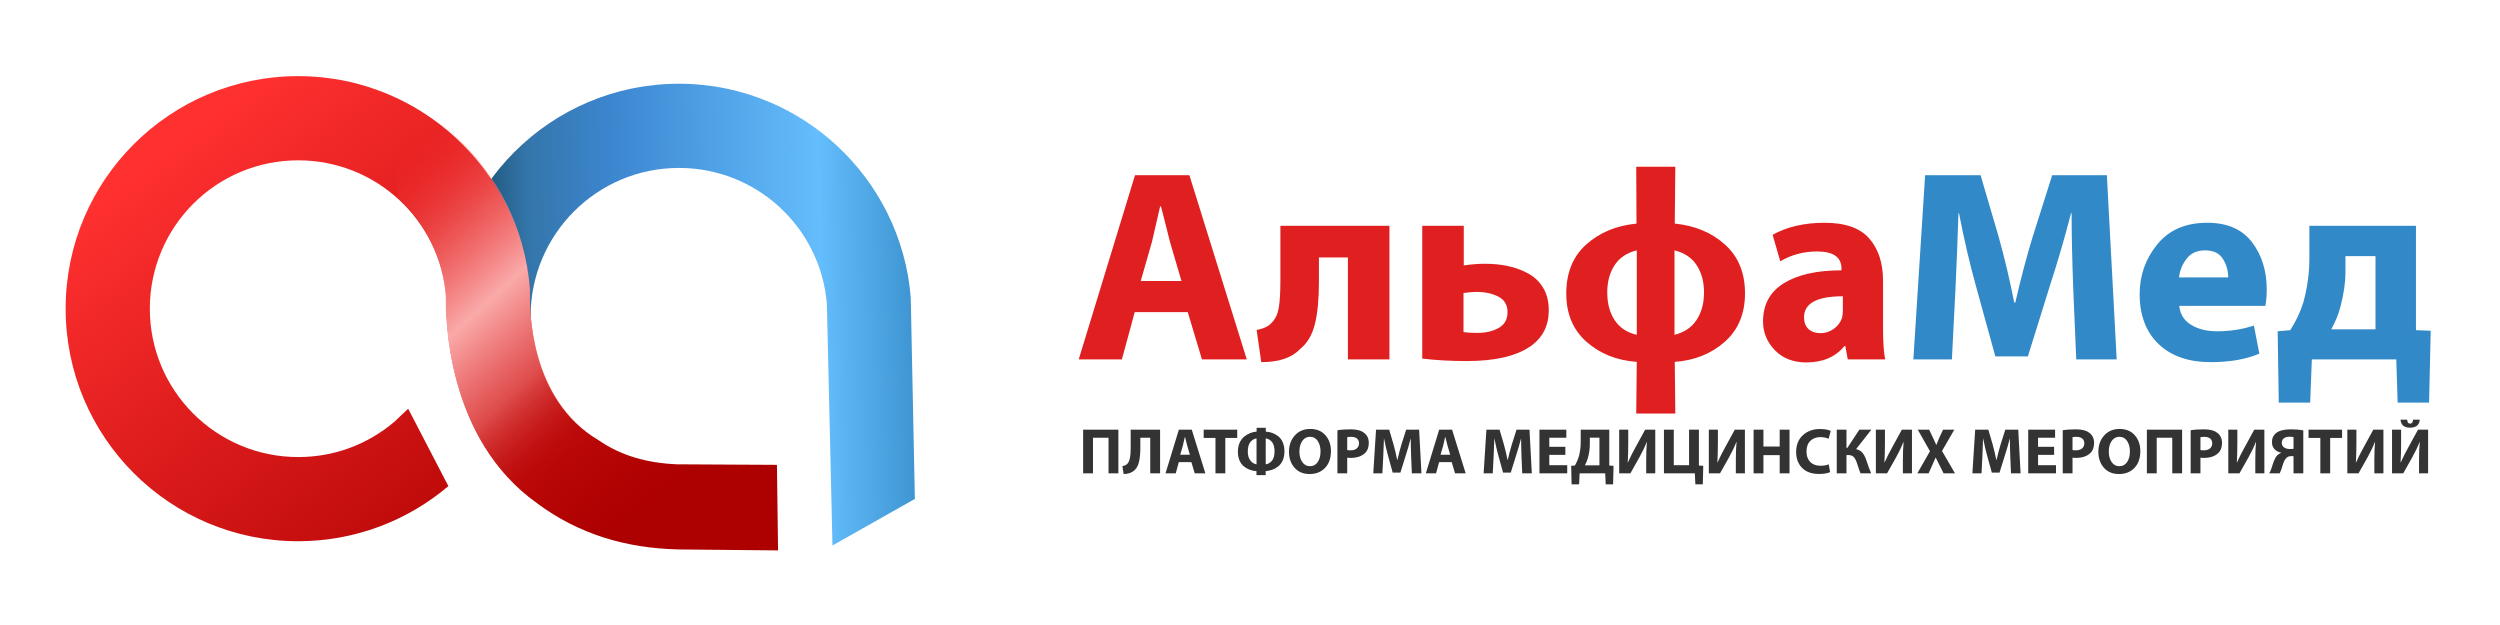
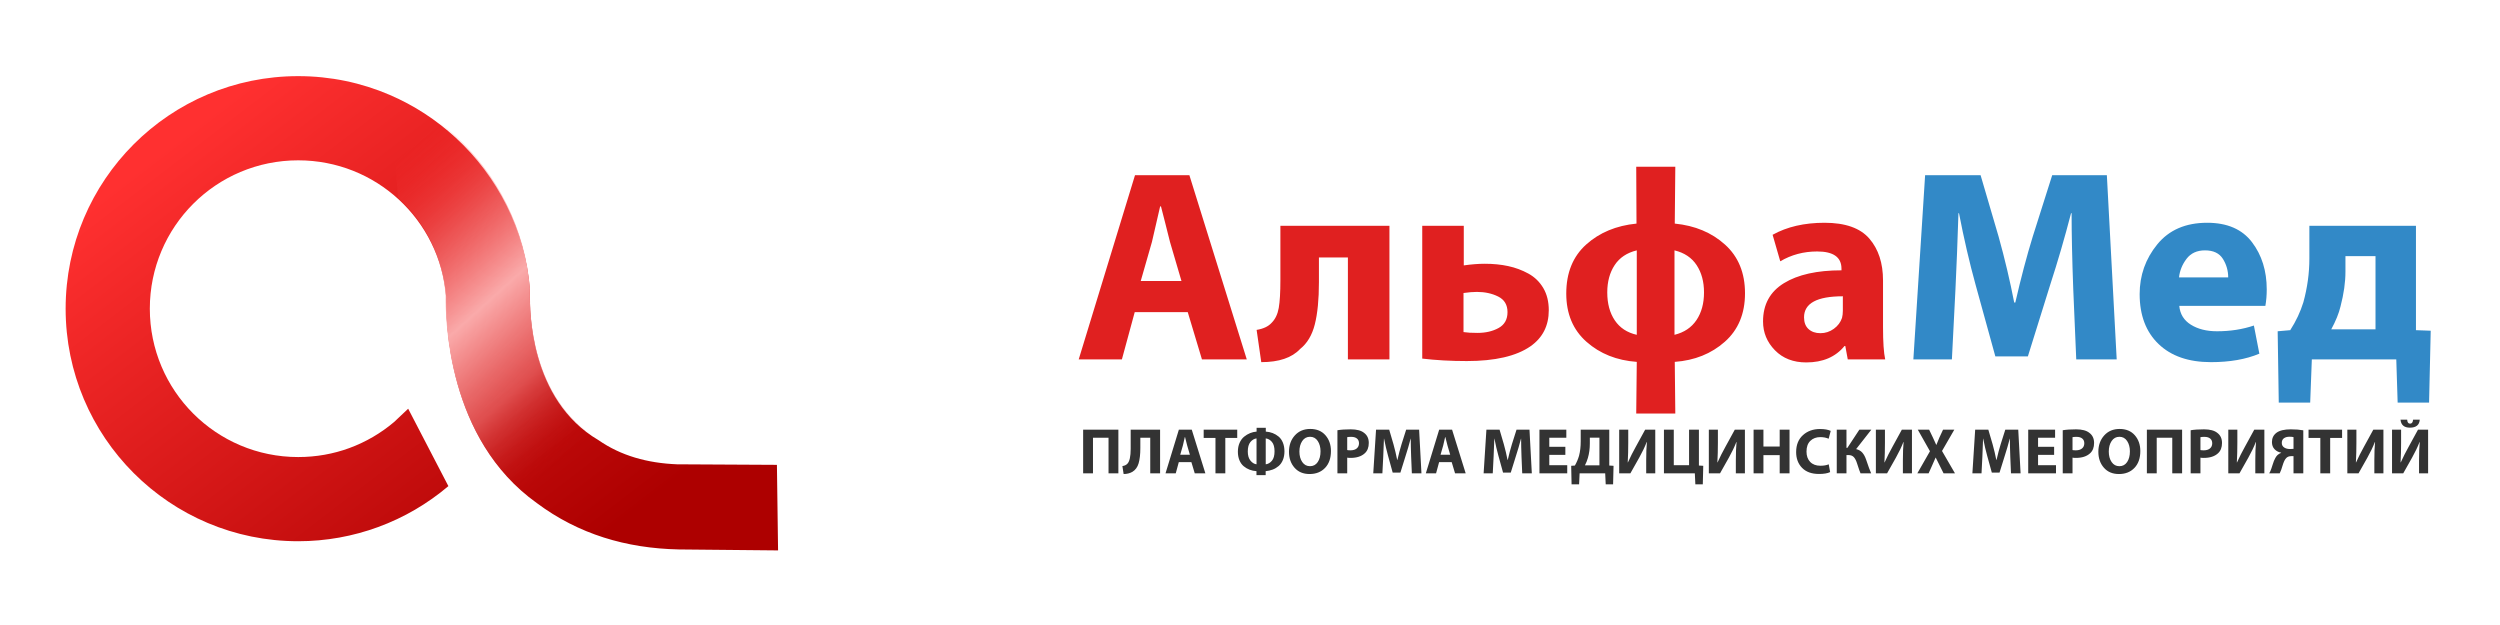
<svg xmlns="http://www.w3.org/2000/svg" xml:space="preserve" width="100mm" height="25mm" version="1.1" style="shape-rendering:geometricPrecision; text-rendering:geometricPrecision; image-rendering:optimizeQuality; fill-rule:evenodd; clip-rule:evenodd" viewBox="0 0 10000 2500">
  <defs>
    <style type="text/css">
   
    .fil4 {fill:#3289C7;fill-rule:nonzero}
    .fil5 {fill:#333333;fill-rule:nonzero}
    .fil3 {fill:#E02020;fill-rule:nonzero}
    .fil1 {fill:url(#id0);fill-rule:nonzero}
    .fil2 {fill:url(#id1);fill-rule:nonzero}
    .fil0 {fill:url(#id2);fill-rule:nonzero}
   
  </style>
    <linearGradient id="id0" gradientUnits="userSpaceOnUse" x1="2386.01" y1="2163.99" x2="988.01" y2="341">
      <stop offset="0" style="stop-opacity:1; stop-color:#AD0000" />
      <stop offset="1" style="stop-opacity:1; stop-color:#FF3030" />
    </linearGradient>
    <linearGradient id="id1" gradientUnits="userSpaceOnUse" x1="2425.01" y1="1686.99" x2="1525" y2="692">
      <stop offset="0" style="stop-opacity:0; stop-color:#BE0A0A" />
      <stop offset="0.251" style="stop-opacity:0.518; stop-color:#F78888" />
      <stop offset="0.502" style="stop-opacity:1; stop-color:#FAAAAA" />
      <stop offset="0.722" style="stop-opacity:0.478; stop-color:#FF9191" />
      <stop offset="1" style="stop-opacity:0; stop-color:#FF3030" />
    </linearGradient>
    <linearGradient id="id2" gradientUnits="userSpaceOnUse" x1="3659" y1="1241" x2="1785" y2="1275">
      <stop offset="0" style="stop-opacity:1; stop-color:#3D94D1" />
      <stop offset="0.2" style="stop-opacity:1; stop-color:#64BDFC" />
      <stop offset="0.631" style="stop-opacity:1; stop-color:#3D87D1" />
      <stop offset="0.82" style="stop-opacity:1; stop-color:#3476AB" />
      <stop offset="1" style="stop-opacity:1; stop-color:#0B3A4D" />
    </linearGradient>
  </defs>
  <g id="Слой_x0020_1">
-     <path class="fil0" d="M1785.64 1265.17c0,-256.86 104.13,-489.44 272.49,-657.76 168.37,-168.37 400.91,-272.49 657.76,-272.49 129.59,0 253.16,26.61 365.37,74.72 98.04,42 187.39,100.38 264.76,171.73 167.24,154.17 277.86,368.95 297.02,609.27l16.4 805.01 -329.58 186.26 -22.33 -965.69c-12.41,-152.94 -82.79,-289.55 -189.04,-387.56 -105.67,-97.44 -247.07,-156.93 -402.6,-156.93 -163.95,0 -312.36,66.39 -419.68,173.71 -107.37,107.37 -173.76,255.78 -173.76,419.73l-336.81 0z" />
    <path class="fil1" d="M1793.54 1944.47c-82.67,70 -177.53,125.84 -280.79,163.64 -100.26,36.78 -208.13,56.83 -320,56.83 -256.81,0 -489.4,-104.1 -657.77,-272.47 -168.36,-168.32 -272.46,-400.9 -272.46,-657.71 0,-256.86 104.1,-489.49 272.46,-657.81 168.37,-168.32 400.96,-272.42 657.77,-272.42 129.63,0 253.15,26.61 365.39,74.72 98.01,41.98 187.43,100.35 264.78,171.73 167.2,154.15 277.83,368.88 297,609.25l0 22.43c-0.6,53.7 -3.23,415.25 274.2,578.03 89.52,62.17 195.43,91.69 313.73,96.51l399.83 2.19 4.58 342.23 -397.63 -3.89c-209.68,-4.49 -400.72,-61.1 -567.25,-185.41 -359.59,-256.4 -363.67,-734.27 -362.98,-826.56 -12.36,-152.9 -82.81,-289.5 -189.06,-387.51 -105.64,-97.44 -247.07,-156.94 -402.59,-156.94 -163.96,0 -312.37,66.39 -419.69,173.71 -107.37,107.37 -173.76,255.79 -173.76,419.74 0,163.88 66.39,312.32 173.76,419.64 107.32,107.34 255.73,173.8 419.69,173.8 72.33,0 141.11,-12.64 204.25,-35.79 66.28,-24.3 126.94,-59.95 179.47,-104.46l56.25 -53.08 160.82 309.6z" />
    <path class="fil2" d="M1554.95 369.11c98.55,42.22 188.4,100.9 266.15,172.64 168.1,155 279.32,370.87 298.59,612.48l0 22.52c-0.6,54.01 -3.22,417.47 275.65,581.08l-248.02 253.01c-361.49,-257.81 -365.64,-738.15 -364.92,-830.92 -12.45,-153.73 -83.22,-291.05 -190.05,-389.58l-37.4 -421.23z" />
    <path class="fil3" d="M4750.98 1248.53l-212.08 0 -51.38 189.12 -172.73 0 225.2 -736.82 217.55 0 229.57 736.82 -179.28 0 -56.85 -189.12zm-188.03 -124.63l162.89 0 -45.92 -156.33c-4.37,-17.49 -11.11,-44.27 -20.22,-80.35 -9.11,-36.07 -14.39,-56.66 -15.85,-61.76l-3.28 0c-17.49,77.25 -28.43,124.62 -32.8,142.11l-44.82 156.33zm558.63 -220.82l436.19 0 0 534.57 -166.17 0 0 -407.76 -115.88 0 0 98.38c0,69.24 -5.47,125.54 -16.4,168.9 -10.93,43.37 -30.61,76.35 -59.03,98.94 -32.8,34.98 -84.54,52.47 -155.24,52.47l-18.58 -129c26.97,-4.37 47.01,-13.84 60.13,-28.42 14.57,-14.57 24.05,-34.43 28.42,-59.58 4.37,-25.14 6.56,-62.49 6.56,-112.05l0 -216.45zm567.37 0l166.17 0 0 158.51c30.61,-4.37 58.67,-6.56 84.17,-6.56 33.53,0 64.69,3.1 93.47,9.29 28.79,6.2 55.76,16.22 80.9,30.07 25.14,13.84 45,33.16 59.58,57.93 14.58,24.78 21.86,54.3 21.86,88.55 0,61.95 -24.41,110.05 -73.24,144.31 -56.85,39.35 -141.75,59.03 -254.72,59.03 -63.4,0 -122.8,-3.28 -178.19,-9.84l0 -531.29zm165.08 268.92l0 156.33c13.84,2.19 32.43,3.28 55.75,3.28 32.79,0 61.04,-6.56 84.72,-19.68 23.69,-13.12 35.53,-34.25 35.53,-63.4 0,-29.16 -12.39,-49.93 -37.17,-62.32 -24.78,-12.39 -53.2,-18.58 -85.27,-18.58 -15.3,0 -33.16,1.46 -53.56,4.37zm690.89 -505.06l156.33 0 -2.18 227.39c80.89,8.02 147.94,36.08 201.14,84.18 53.21,48.1 79.81,112.96 79.81,194.59 0,81.62 -26.97,146.3 -80.9,194.04 -53.93,47.74 -120.61,74.52 -200.05,80.35l2.18 206.61 -156.33 0 2.19 -206.61c-80.17,-5.83 -147.22,-32.61 -201.15,-80.35 -53.93,-47.74 -80.89,-112.05 -80.89,-192.95 0,-83.08 26.6,-148.49 79.8,-196.23 53.2,-47.74 120.25,-75.61 201.15,-83.63l-1.1 -227.39zm2.19 672.32l0 -337.8c-39.35,9.48 -68.87,29.16 -88.55,59.04 -19.68,29.88 -29.51,66.32 -29.51,109.32 0,44.45 10.02,81.62 30.06,111.5 20.04,29.88 49.37,49.2 88,57.94zm150.86 -337.8l0 337.8c38.63,-9.47 67.96,-29.15 88.01,-59.03 20.04,-29.88 30.06,-66.69 30.06,-110.41 0,-43 -9.84,-79.44 -29.52,-109.32 -19.68,-29.88 -49.19,-49.56 -88.55,-59.04zm834.12 120.26l0 186.93c0,59.76 2.91,102.76 8.74,129l-149.77 0 -9.83 -53.57 -3.28 0c-35.71,43.73 -86.73,65.6 -153.05,65.6 -51.75,0 -93.47,-16.22 -125.17,-48.65 -31.71,-32.43 -47.56,-70.88 -47.56,-115.33 0,-67.78 27.88,-118.8 83.63,-153.05 55.76,-34.26 132.46,-51.38 230.12,-51.38l0 -6.56c0,-45.92 -32.43,-68.87 -97.29,-68.87 -53.93,0 -103.13,13.11 -147.59,39.35l-30.61 -106.04c57.58,-32.07 126.82,-48.1 207.71,-48.1 83.09,0 142.85,21.14 179.29,63.41 36.44,42.27 54.66,98.02 54.66,167.26zm-160.7 121.34l0 -57.94c-103.49,0 -155.24,28.06 -155.24,84.18 0,20.4 6.02,36.07 18.04,47 12.03,10.94 27.88,16.4 47.55,16.4 19.68,0 37.54,-5.83 53.57,-17.49 16.04,-11.66 26.97,-26.24 32.8,-43.73 2.18,-8.74 3.28,-18.22 3.28,-28.42z" />
    <path class="fil4" d="M8304.98 1437.65l-12.02 -282.05c-4.38,-118.06 -6.56,-219 -6.56,-302.81l-2.19 0c-25.51,98.39 -53.2,193.49 -83.08,285.32l-89.65 287.51 -130.09 0 -78.71 -285.32c-24.78,-89.64 -47,-185.48 -66.68,-287.51l-2.19 0c-3.64,113.69 -7.65,215.36 -12.02,305l-14.22 279.86 -154.14 0 47.01 -736.82 221.92 0 72.15 245.97c24.78,88.92 45.55,176.74 62.31,263.46l4.38 0c22.59,-98.38 45.91,-186.57 69.96,-264.55l77.62 -244.88 218.64 0 39.35 736.82 -161.79 0zm756.5 -214.27l-344.36 0c2.91,32.8 18.4,57.94 46.46,75.43 28.06,17.49 62.86,26.24 104.4,26.24 53.2,0 102.4,-7.65 147.58,-22.96l21.87 112.6c-53.93,22.6 -118.43,33.89 -193.5,33.89 -89.64,0 -159.61,-24.23 -209.89,-72.7 -50.29,-48.46 -75.43,-114.96 -75.43,-199.5 0,-75.07 23.5,-141.39 70.51,-198.97 47,-57.57 113.51,-86.36 199.51,-86.36 80.16,0 139.93,25.87 179.28,77.62 39.36,51.74 59.03,114.78 59.03,189.12 0,23.32 -1.82,45.19 -5.46,65.59zm-345.45 -113.69l196.77 0c0,-26.97 -7.1,-51.74 -21.32,-74.34 -14.21,-22.59 -38.07,-33.89 -71.6,-33.89 -32.07,0 -56.66,11.3 -73.79,33.89 -17.13,22.6 -27.15,47.37 -30.06,74.34zm521.45 -206.61l426.35 0 0 417.6 59.03 2.18 -6.56 287.52 -125.71 0 -5.47 -172.73 -337.8 0 -6.56 172.73 -125.72 0 -4.37 -285.33 50.29 -4.37c23.32,-36.44 40.81,-73.61 52.47,-111.51 16.04,-58.3 24.05,-116.61 24.05,-174.91l0 -131.18zm144.31 121.34l0 62.31c0,42.27 -6.56,88.55 -19.68,138.84 -6.56,27.69 -18.95,58.3 -37.17,91.83l177.1 0 0 -292.98 -120.25 0z" />
    <path class="fil5" d="M4332.57 1718.63l140.94 0 0 174.62 -39.38 0 0 -142.23 -62.18 0 0 142.23 -39.38 0 0 -174.62zm190.17 0l117.62 0 0 174.62 -39.38 0 0 -142.23 -39.64 0 0 41.45c0,24.87 -2.29,45.12 -6.87,60.75 -4.57,15.63 -12.99,27.08 -25.26,34.33 -10.19,5.7 -21.76,8.55 -34.71,8.55l-4.93 -31.87c8.47,-1.03 15.12,-4.14 19.95,-9.32 8.81,-8.99 13.22,-28.93 13.22,-59.85l0 -76.43zm242.76 129.8l-50.26 0 -12.18 44.82 -40.94 0 53.37 -174.62 51.56 0 54.41 174.62 -42.49 0 -13.47 -44.82zm-44.56 -29.54l38.6 0 -10.88 -37.04c-1.04,-4.15 -2.64,-10.5 -4.8,-19.05 -2.15,-8.55 -3.41,-13.43 -3.75,-14.63l-0.78 0c-4.15,18.3 -6.74,29.53 -7.77,33.68l-10.62 37.04zm140.94 74.36l0 -141.46 -47.15 0 0 -33.16 134.2 0 0 33.16 -47.67 0 0 141.46 -39.38 0zm164.51 -182.13l36.79 0 0 15.28c9.85,0.69 19.04,2.68 27.59,5.96 8.55,3.28 16.45,7.95 23.71,13.99 7.25,6.05 12.95,14.12 17.1,24.23 4.14,10.1 6.22,21.72 6.22,34.84 0,12.96 -2.08,24.44 -6.22,34.46 -4.15,10.02 -9.8,18.09 -16.97,24.22 -7.17,6.14 -15.07,10.84 -23.71,14.12 -8.63,3.29 -18.05,5.44 -28.24,6.48l0 15.8 -36.79 0 0 -15.8c-9.84,-0.69 -19.04,-2.68 -27.59,-5.96 -8.55,-3.28 -16.41,-7.9 -23.57,-13.86 -7.17,-5.96 -12.83,-13.9 -16.97,-23.83 -4.15,-9.94 -6.22,-21.38 -6.22,-34.33 0,-13.3 2.29,-25.09 6.86,-35.37 4.58,-10.27 10.63,-18.48 18.14,-24.61 7.51,-6.13 15.46,-10.88 23.83,-14.25 8.38,-3.37 17.06,-5.4 26.04,-6.09l0 -15.28zm-0.26 146.12l0 -103.63c-9.32,1.2 -17.49,6.04 -24.48,14.5 -7,8.47 -10.49,21.08 -10.49,37.83 0,15.72 3.58,27.94 10.75,36.66 7.17,8.72 15.24,13.6 24.22,14.64zm36.79 -103.63l0 103.63c9.33,-1.04 17.53,-5.75 24.61,-14.12 7.09,-8.38 10.63,-20.94 10.63,-37.7 0,-16.75 -3.46,-29.27 -10.37,-37.56 -6.9,-8.3 -15.2,-13.05 -24.87,-14.25zm175.4 142.49l-0.26 0c-25.22,0 -45.21,-8.42 -59.98,-25.26 -14.77,-16.84 -22.15,-38.04 -22.15,-63.6 0,-26.43 7.81,-48.28 23.44,-65.55 15.64,-17.27 36.15,-25.91 61.54,-25.91 25.9,0 46.2,8.42 60.88,25.26 14.68,16.84 22.02,37.87 22.02,63.09 0,28.5 -7.81,50.95 -23.45,67.36 -15.63,16.41 -36.31,24.61 -62.04,24.61zm1.55 -31.35l0.26 0c13.13,0 23.4,-5.53 30.83,-16.58 7.43,-11.05 11.14,-25.3 11.14,-42.75 0,-16.41 -3.71,-30.22 -11.14,-41.45 -7.43,-11.23 -17.7,-16.84 -30.83,-16.84 -13.13,0 -23.49,5.61 -31.09,16.84 -7.6,11.23 -11.4,25.3 -11.4,42.23 0,16.93 3.8,30.92 11.4,41.97 7.6,11.05 17.88,16.58 30.83,16.58zm109.85 28.5l0 -172.29c14.16,-2.42 31.95,-3.63 53.37,-3.63 24.01,0 41.8,4.75 53.37,14.25 12.44,9.33 18.65,22.72 18.65,40.16 0,17.96 -5.35,31.78 -16.06,41.45 -13.3,12.27 -32.21,18.4 -56.74,18.4 -5.7,0 -10.19,-0.35 -13.47,-1.04l0 62.7 -39.12 0zm39.12 -144.57l0 51.56c2.94,0.69 7.34,1.04 13.21,1.04 10.54,0 18.83,-2.51 24.88,-7.52 6.04,-5.01 9.06,-11.91 9.06,-20.72 0,-8.12 -2.72,-14.43 -8.16,-18.92 -5.44,-4.49 -13.08,-6.73 -22.93,-6.73 -7.6,0 -12.95,0.43 -16.06,1.29zm258.56 144.57l-2.85 -66.84c-1.03,-27.98 -1.55,-51.91 -1.55,-71.77l-0.52 0c-6.04,23.32 -12.61,45.86 -19.69,67.62l-21.24 68.14 -30.83 0 -18.66 -67.62c-5.87,-21.24 -11.14,-43.96 -15.8,-68.14l-0.52 0c-0.86,26.95 -1.81,51.04 -2.85,72.29l-3.37 66.32 -36.53 0 11.14 -174.62 52.6 0 17.1 58.29c5.87,21.07 10.79,41.89 14.76,62.44l1.04 0c5.35,-23.32 10.88,-44.21 16.58,-62.7l18.4 -58.03 51.81 0 9.33 174.62 -38.35 0zm159.34 -44.82l-50.26 0 -12.18 44.82 -40.94 0 53.37 -174.62 51.56 0 54.41 174.62 -42.49 0 -13.47 -44.82zm-44.56 -29.54l38.6 0 -10.88 -37.04c-1.04,-4.15 -2.64,-10.5 -4.8,-19.05 -2.15,-8.55 -3.41,-13.43 -3.75,-14.63l-0.78 0c-4.15,18.3 -6.74,29.53 -7.77,33.68l-10.62 37.04zm326.69 74.36l-2.85 -66.84c-1.03,-27.98 -1.55,-51.91 -1.55,-71.77l-0.52 0c-6.04,23.32 -12.61,45.86 -19.69,67.62l-21.24 68.14 -30.83 0 -18.66 -67.62c-5.87,-21.24 -11.14,-43.96 -15.8,-68.14l-0.52 0c-0.86,26.95 -1.81,51.04 -2.85,72.29l-3.37 66.32 -36.53 0 11.14 -174.62 52.6 0 17.1 58.29c5.87,21.07 10.79,41.89 14.76,62.44l1.04 0c5.35,-23.32 10.88,-44.21 16.58,-62.7l18.4 -58.03 51.81 0 9.33 174.62 -38.35 0zm172.55 -105.96l0 32.12 -64.25 0 0 41.45 71.76 0 0 32.39 -111.14 0 0 -174.62 107.52 0 0 32.39 -68.14 0 0 36.27 64.25 0zm61.4 -68.66l114.26 0 0 143.53 17.1 1.04 -1.82 74.09 -29.53 0 -2.07 -44.04 -102.34 0 -2.07 44.04 -30.06 0 -1.55 -74.09 14.77 -1.04c7.25,-12.78 12.78,-25.73 16.58,-38.86 4.49,-16.93 6.73,-36.27 6.73,-58.04l0 -46.63zm36.53 32.13l0 23.05c0,20.9 -2.59,40.16 -7.77,57.78 -2.94,10.36 -6.91,20.29 -11.92,29.79l58.04 0 0 -110.62 -38.35 0zm117.37 -32.13l36.27 0 0 51.82c0,27.8 -0.69,54.14 -2.07,79.02l0.78 0c9.67,-21.42 20.12,-42.15 31.34,-62.18l37.57 -68.66 40.42 0 0 174.62 -36.27 0 0 -51.56c0,-30.4 0.95,-54.92 2.85,-73.58l-0.78 0c-7.77,19.87 -17.71,40.59 -29.8,62.18l-35.49 62.96 -44.82 0 0 -174.62zm179.03 0l39.38 0 0 142.23 61.14 0 0 -142.23 39.38 0 0 143.53 17.36 1.04 -1.81 74.09 -29.8 0 -2.07 -44.04 -123.58 0 0 -174.62zm179.54 0l36.27 0 0 51.82c0,27.8 -0.69,54.14 -2.07,79.02l0.78 0c9.67,-21.42 20.12,-42.15 31.34,-62.18l37.57 -68.66 40.42 0 0 174.62 -36.27 0 0 -51.56c0,-30.4 0.95,-54.92 2.85,-73.58l-0.78 0c-7.77,19.87 -17.71,40.59 -29.8,62.18l-35.49 62.96 -44.82 0 0 -174.62zm179.03 0l39.38 0 0 67.36 65.03 0 0 -67.36 39.38 0 0 174.62 -39.38 0 0 -72.8 -65.03 0 0 72.8 -39.38 0 0 -174.62zm300.54 138.61l5.69 31.09c-10.36,5.01 -25.21,7.51 -44.56,7.51 -29.19,0 -51.73,-8.12 -67.62,-24.35 -15.89,-16.24 -23.83,-37.31 -23.83,-63.22 0,-28.67 9.02,-51.21 27.07,-67.62 18.05,-16.41 40.81,-24.61 68.27,-24.61 18.31,0 32.64,2.5 43.01,7.51l-8.29 31.35c-10.02,-4.32 -21.08,-6.48 -33.17,-6.48 -16.4,0 -29.75,4.97 -40.02,14.9 -10.28,9.93 -15.42,24.23 -15.42,42.88 0,17.44 4.92,31.26 14.77,41.45 9.84,10.19 23.49,15.29 40.93,15.29 13.13,0 24.18,-1.9 33.17,-5.7zm32.12 -138.61l38.86 0 0 72.8 3.63 0 47.93 -72.8 47.93 0 -60.89 77.72c10.54,2.59 18.83,7.34 24.87,14.25 6.05,6.91 11.06,16.15 15.03,27.73 9.33,27.8 16.06,46.11 20.21,54.92l-42.49 0c-2.24,-4.49 -6.74,-17.27 -13.47,-38.34 -3.46,-11.4 -7.73,-20.04 -12.83,-25.91 -5.09,-5.87 -12.56,-8.81 -22.41,-8.81l-7.51 0 0 73.06 -38.86 0 0 -174.62zm156.48 0l36.27 0 0 51.82c0,27.8 -0.69,54.14 -2.07,79.02l0.78 0c9.67,-21.42 20.12,-42.15 31.34,-62.18l37.57 -68.66 40.42 0 0 174.62 -36.27 0 0 -51.56c0,-30.4 0.95,-54.92 2.85,-73.58l-0.78 0c-7.77,19.87 -17.71,40.59 -29.8,62.18l-35.49 62.96 -44.82 0 0 -174.62zm316.34 174.62l-45.6 0 -15.8 -31.61c-2.25,-4.14 -7.43,-14.59 -15.55,-31.35l-0.51 0c-2.08,5.7 -6.65,16.15 -13.74,31.35l-14.24 31.61 -45.08 0 50.52 -88.35 -48.71 -86.27 45.34 0 15.28 31.87c4.84,10.01 9.24,19.69 13.22,29.01l0.51 0c2.77,-7.6 6.74,-17.27 11.92,-29.01l14.77 -31.87 45.08 0 -49.23 85.24 51.82 89.38zm224.1 0l-2.85 -66.84c-1.03,-27.98 -1.55,-51.91 -1.55,-71.77l-0.52 0c-6.04,23.32 -12.61,45.86 -19.69,67.62l-21.24 68.14 -30.83 0 -18.66 -67.62c-5.87,-21.24 -11.14,-43.96 -15.8,-68.14l-0.52 0c-0.86,26.95 -1.81,51.04 -2.85,72.29l-3.37 66.32 -36.53 0 11.14 -174.62 52.6 0 17.1 58.29c5.87,21.07 10.79,41.89 14.76,62.44l1.04 0c5.35,-23.32 10.88,-44.21 16.58,-62.7l18.4 -58.03 51.81 0 9.33 174.62 -38.35 0zm172.55 -105.96l0 32.12 -64.25 0 0 41.45 71.76 0 0 32.39 -111.14 0 0 -174.62 107.52 0 0 32.39 -68.14 0 0 36.27 64.25 0zm34.46 105.96l0 -172.29c14.16,-2.42 31.95,-3.63 53.37,-3.63 24.01,0 41.8,4.75 53.37,14.25 12.44,9.33 18.65,22.72 18.65,40.16 0,17.96 -5.35,31.78 -16.06,41.45 -13.3,12.27 -32.21,18.4 -56.74,18.4 -5.7,0 -10.19,-0.35 -13.47,-1.04l0 62.7 -39.12 0zm39.12 -144.57l0 51.56c2.94,0.69 7.34,1.04 13.21,1.04 10.54,0 18.83,-2.51 24.88,-7.52 6.04,-5.01 9.06,-11.91 9.06,-20.72 0,-8.12 -2.72,-14.43 -8.16,-18.92 -5.44,-4.49 -13.08,-6.73 -22.93,-6.73 -7.6,0 -12.95,0.43 -16.06,1.29zm185.77 147.42l-0.26 0c-25.22,0 -45.21,-8.42 -59.98,-25.26 -14.77,-16.84 -22.15,-38.04 -22.15,-63.6 0,-26.43 7.81,-48.28 23.44,-65.55 15.64,-17.27 36.15,-25.91 61.54,-25.91 25.9,0 46.2,8.42 60.88,25.26 14.68,16.84 22.02,37.87 22.02,63.09 0,28.5 -7.81,50.95 -23.45,67.36 -15.63,16.41 -36.31,24.61 -62.04,24.61zm1.55 -31.35l0.26 0c13.13,0 23.4,-5.53 30.83,-16.58 7.43,-11.05 11.14,-25.3 11.14,-42.75 0,-16.41 -3.71,-30.22 -11.14,-41.45 -7.43,-11.23 -17.7,-16.84 -30.83,-16.84 -13.13,0 -23.49,5.61 -31.09,16.84 -7.6,11.23 -11.4,25.3 -11.4,42.23 0,16.93 3.8,30.92 11.4,41.97 7.6,11.05 17.88,16.58 30.83,16.58zm110.11 -146.12l140.94 0 0 174.62 -39.38 0 0 -142.23 -62.18 0 0 142.23 -39.38 0 0 -174.62zm175.14 174.62l0 -172.29c14.16,-2.42 31.95,-3.63 53.37,-3.63 24.01,0 41.8,4.75 53.37,14.25 12.44,9.33 18.65,22.72 18.65,40.16 0,17.96 -5.35,31.78 -16.06,41.45 -13.3,12.27 -32.21,18.4 -56.74,18.4 -5.7,0 -10.19,-0.35 -13.47,-1.04l0 62.7 -39.12 0zm39.12 -144.57l0 51.56c2.94,0.69 7.34,1.04 13.21,1.04 10.54,0 18.83,-2.51 24.88,-7.52 6.04,-5.01 9.06,-11.91 9.06,-20.72 0,-8.12 -2.72,-14.43 -8.16,-18.92 -5.44,-4.49 -13.08,-6.73 -22.93,-6.73 -7.6,0 -12.95,0.43 -16.06,1.29zm111.41 -30.05l36.27 0 0 51.82c0,27.8 -0.69,54.14 -2.07,79.02l0.78 0c9.67,-21.42 20.12,-42.15 31.34,-62.18l37.57 -68.66 40.42 0 0 174.62 -36.27 0 0 -51.56c0,-30.4 0.95,-54.92 2.85,-73.58l-0.78 0c-7.77,19.87 -17.71,40.59 -29.8,62.18l-35.49 62.96 -44.82 0 0 -174.62zm205.71 174.62l-41.97 0c3.28,-5.18 6.22,-11.74 8.81,-19.69 0.86,-2.59 2.42,-7.38 4.66,-14.38 2.25,-6.99 4.02,-12.18 5.32,-15.54 1.29,-3.37 3.23,-7.39 5.83,-12.05 2.59,-4.66 5.44,-8.46 8.54,-11.4 4.15,-3.8 8.99,-6.74 14.51,-8.81l0 -0.78c-10.53,-1.9 -19.3,-6.47 -26.29,-13.73 -7,-7.25 -10.5,-16.84 -10.5,-28.76 0,-15.54 6.05,-27.89 18.14,-37.04 12.26,-9.16 31.35,-13.74 57.26,-13.74 19.17,0 35.84,1.3 50,3.89l0 172.03 -39.12 0 0 -68.66 -9.59 0c-7.6,0 -13.82,2.25 -18.65,6.74 -3.28,3.11 -6.13,7.17 -8.55,12.18 -2.42,5.01 -4.92,11.78 -7.52,20.33 -2.59,8.55 -4.14,13.43 -4.66,14.64 -2.07,5.87 -4.14,10.8 -6.22,14.77zm55.19 -97.93l0 -46.9c-3.8,-1.03 -9.16,-1.55 -16.07,-1.55 -9.15,0 -16.58,2.03 -22.28,6.09 -5.7,4.06 -8.55,10.32 -8.55,18.78 0,7.77 3.11,13.78 9.33,18.01 6.22,4.23 14.08,6.34 23.58,6.34 6.91,0 11.57,-0.25 13.99,-0.77zm107.26 97.93l0 -141.46 -47.15 0 0 -33.16 134.2 0 0 33.16 -47.67 0 0 141.46 -39.38 0zm108.04 -174.62l36.27 0 0 51.82c0,27.8 -0.69,54.14 -2.07,79.02l0.78 0c9.67,-21.42 20.12,-42.15 31.34,-62.18l37.57 -68.66 40.42 0 0 174.62 -36.27 0 0 -51.56c0,-30.4 0.95,-54.92 2.85,-73.58l-0.78 0c-7.77,19.87 -17.71,40.59 -29.8,62.18l-35.49 62.96 -44.82 0 0 -174.62zm178.77 0l36.27 0 0 51.82c0,27.8 -0.69,54.14 -2.07,79.02l0.78 0c9.67,-21.42 20.12,-42.15 31.34,-62.18l37.57 -68.66 40.42 0 0 174.62 -36.27 0 0 -51.56c0,-30.4 0.95,-54.92 2.85,-73.58l-0.78 0c-7.77,19.87 -17.71,40.59 -29.8,62.18l-35.49 62.96 -44.82 0 0 -174.62zm33.94 -39.9l26.68 0c0.52,10.54 4.41,15.81 11.66,15.81 7.08,0 11.06,-5.27 11.92,-15.81l26.69 0c-1.56,21.25 -14.69,31.87 -39.38,31.87 -22.98,0 -35.5,-10.62 -37.57,-31.87z" />
  </g>
</svg>